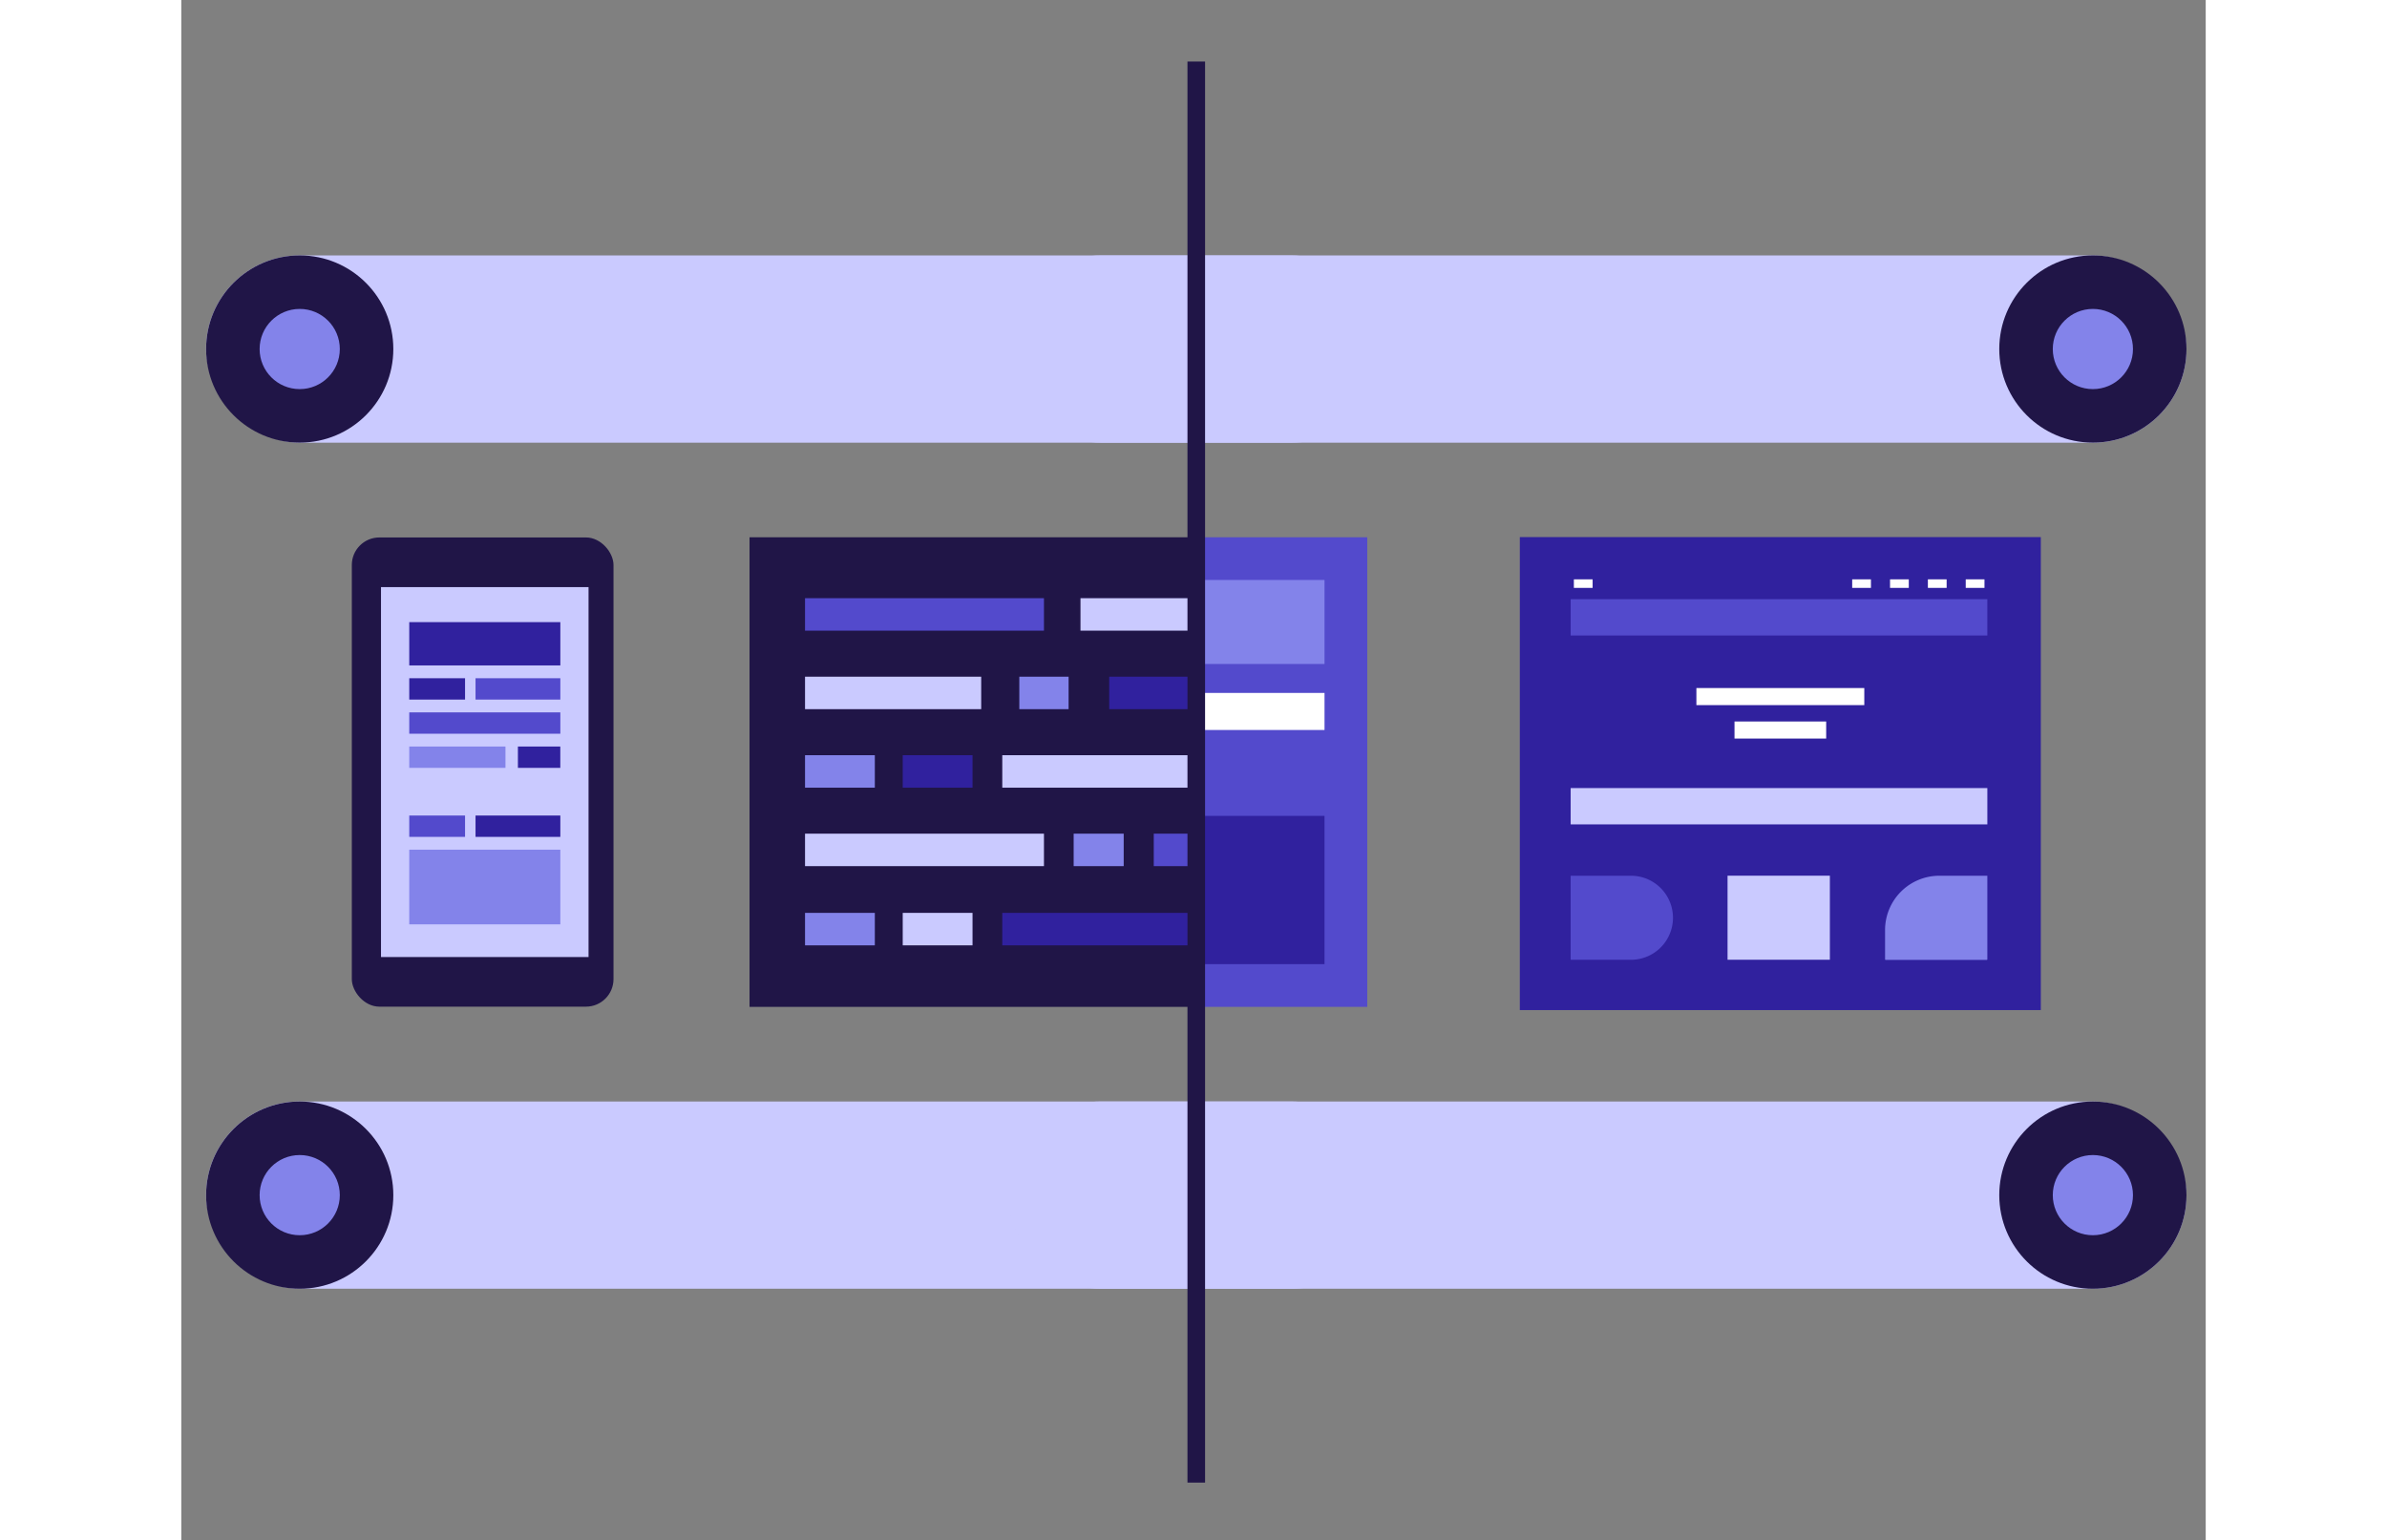
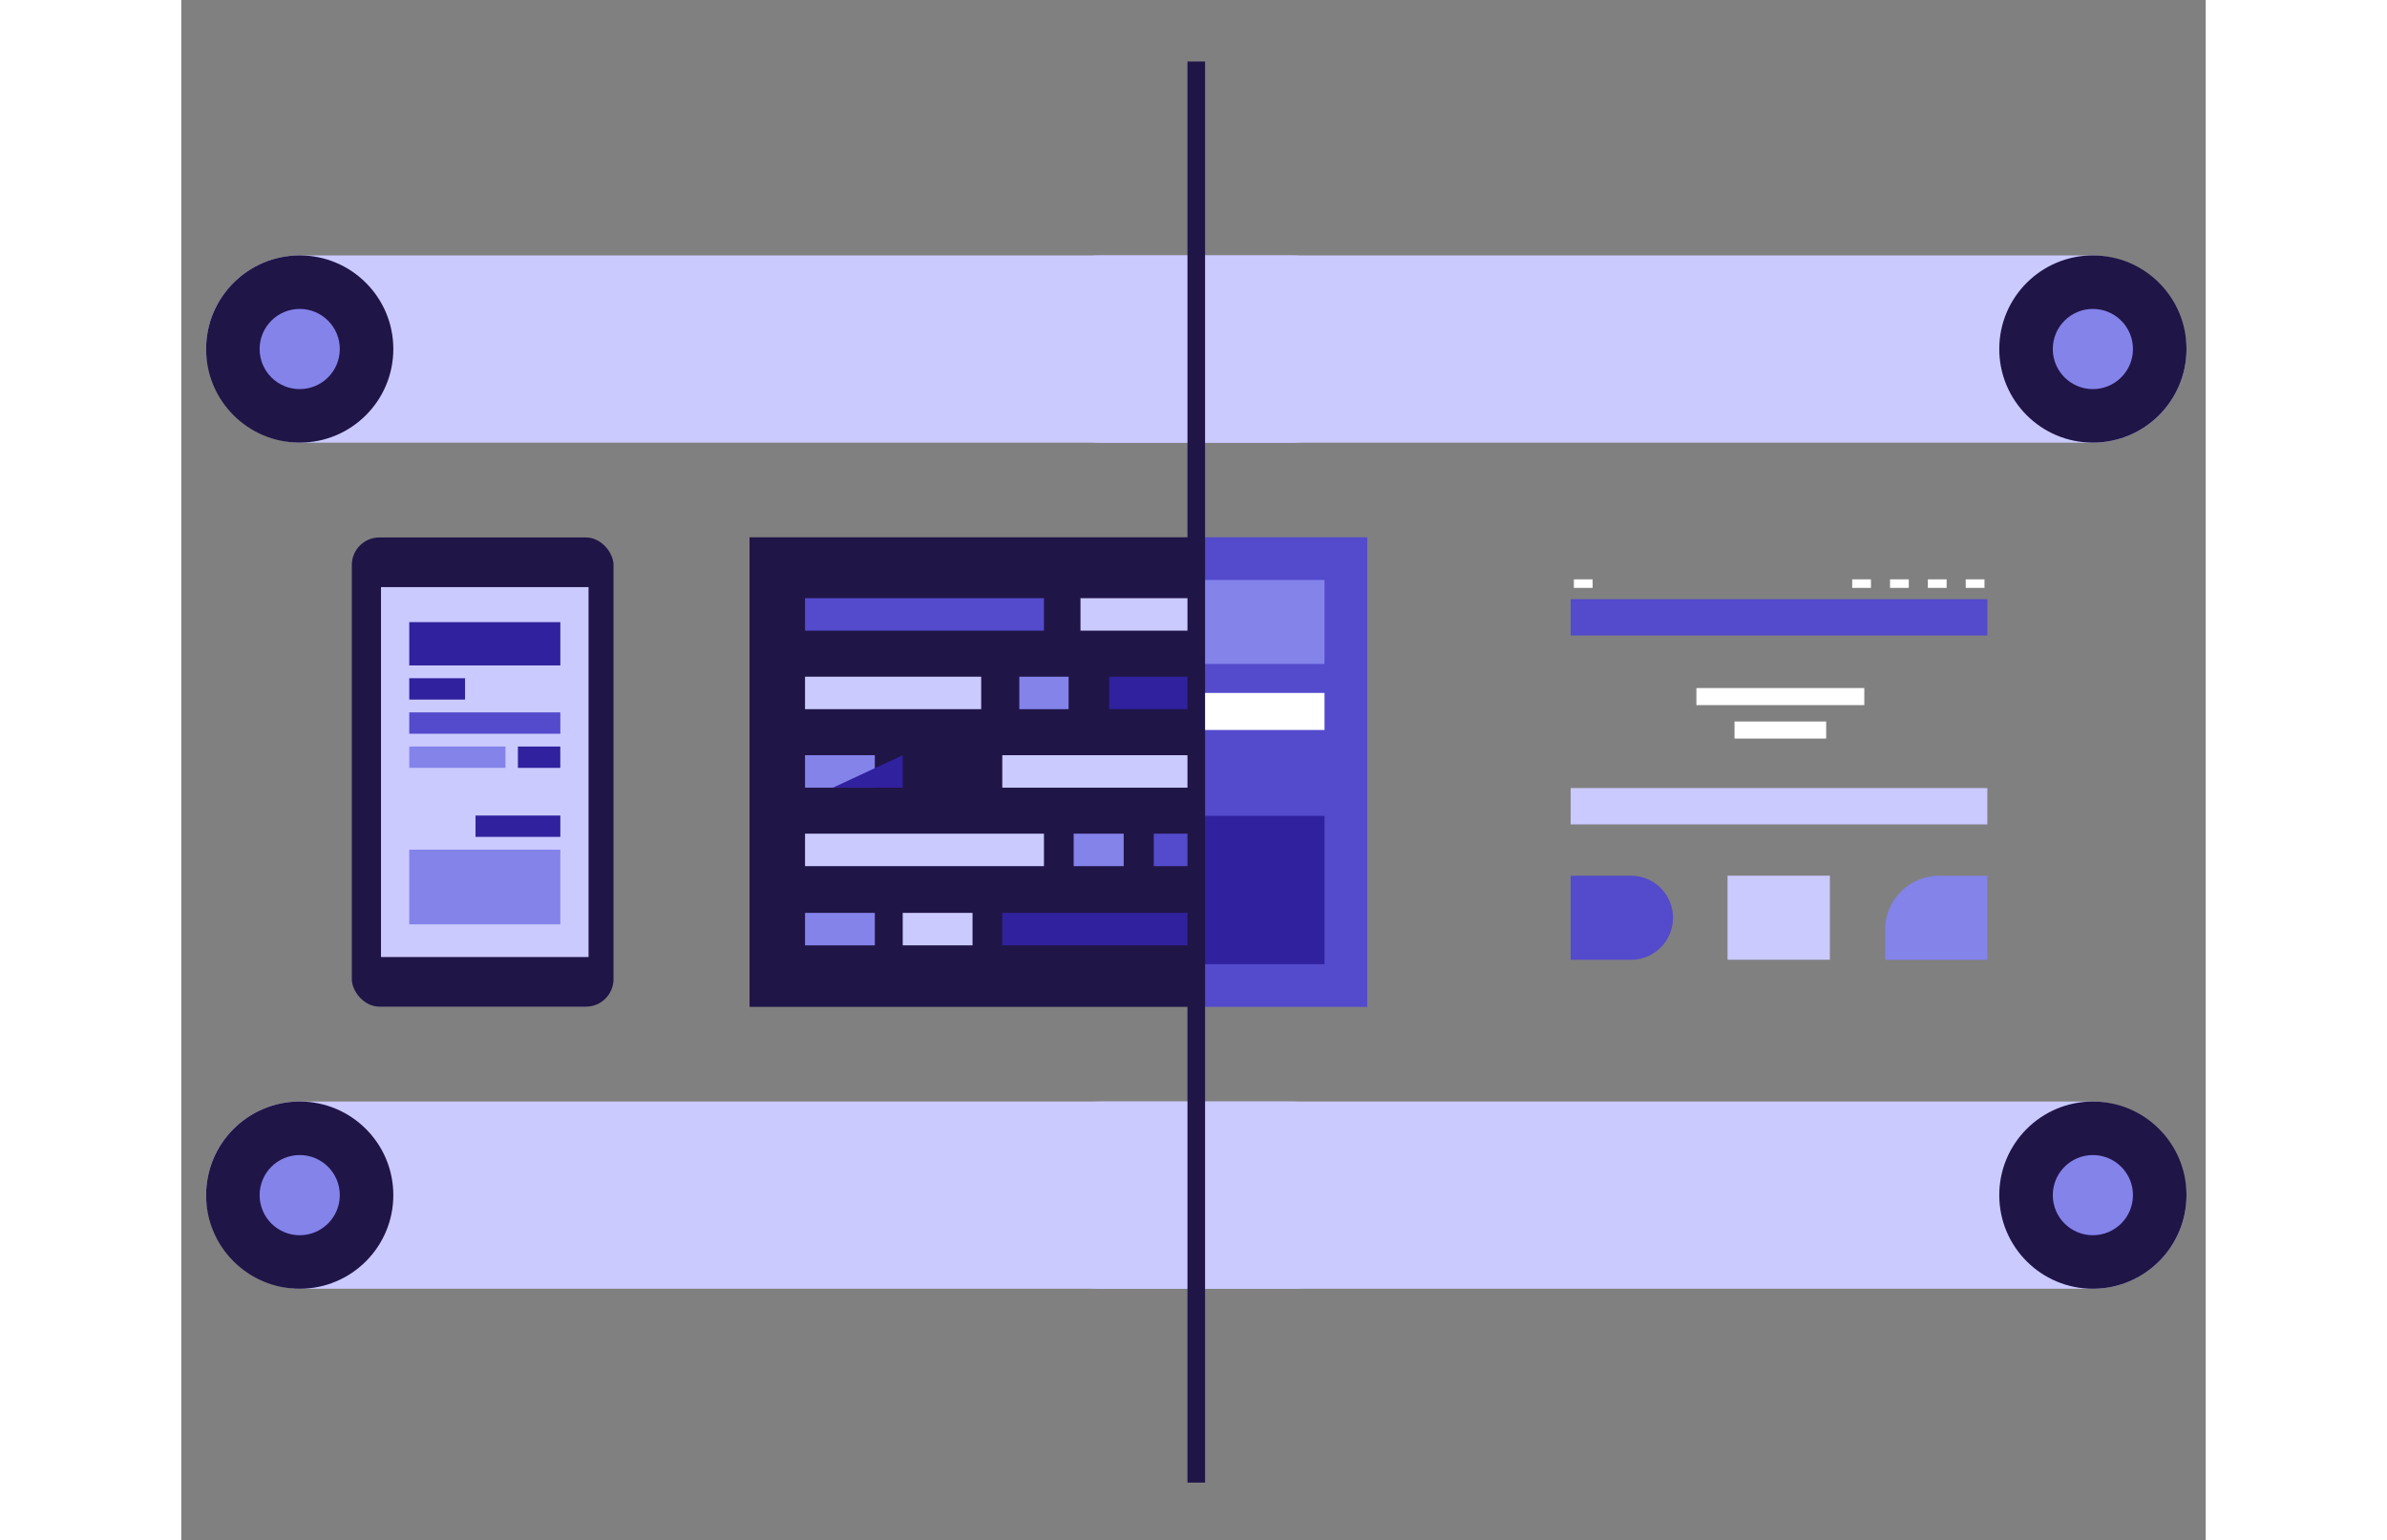
<svg xmlns="http://www.w3.org/2000/svg" width="468px" height="302px" viewBox="0 0 460 350">
  <rect x="0" y="0" width="460" height="350" fill="#808080" stroke="none" />
  <defs>
    <style>.cls-1{fill:#30219e}.cls-2{fill:#534acc}.cls-3{fill:#8383ea}.cls-4{fill:#cacaff}.cls-5,.cls-6{fill:none;stroke-miterlimit:10;stroke:#fff}.cls-5{stroke-width:3.88px}.cls-6{stroke-width:1.94px}.cls-7{fill:#201547}.cls-8{fill:#fa4616}</style>
  </defs>
-   <path d="M304.15 122.05h118.38v107.48H304.15z" class="cls-1" />
  <path d="M315.7 199h13.7a9.55 9.55 0 019.55 9.55 9.55 9.55 0 01-9.55 9.55h-13.7V199z" class="cls-2" />
  <path d="M399.47 199h10.91v19a.12.12 0 01-.12.12h-23a.12.12 0 01-.12-.12v-6.63A12.34 12.34 0 01399.47 199z" class="cls-3" />
  <path d="M351.35 198.99h23.25v19.1h-23.25z" class="cls-4" />
  <path d="M315.7 136.16h94.68v8.25H315.7z" class="cls-2" />
  <path d="M315.7 179.08h94.68v8.25H315.7z" class="cls-4" />
  <path d="M344.27 158.29h38.15M352.93 165.89h20.83" class="cls-5" />
  <path d="M405.47 132.62h4.26M396.87 132.62h4.26M388.27 132.62h4.26M379.67 132.62h4.26M316.43 132.62h4.26" class="cls-6" />
  <path d="M129.12 122.09h101.51V228.8H129.12z" class="cls-7" />
  <path d="M141.73 135.93h54.29v7.38h-54.29z" class="cls-2" />
  <path d="M141.73 189.44h54.29v7.38h-54.29zM186.55 171.61h49.1v7.38h-49.1zM141.73 153.77h40.03v7.38h-40.03z" class="cls-4" />
  <path d="M210.85 153.77h36.09v7.38h-36.09z" class="cls-1" />
  <path d="M220.97 189.44h36.09v7.38h-36.09z" class="cls-2" />
  <path d="M190.42 153.77h11.2v7.38h-11.2z" class="cls-3" />
  <path d="M204.32 135.93h26.31v7.38h-26.31z" class="cls-4" />
  <path d="M253.69 153.77h11.2v7.38h-11.2z" class="cls-8" />
  <path d="M141.73 171.61h15.86v7.38h-15.86z" class="cls-3" />
-   <path d="M163.93 171.61h15.86v7.38h-15.86zM186.55 207.44h49.1v7.38h-49.1z" class="cls-1" />
+   <path d="M163.93 171.61v7.38h-15.86zM186.55 207.44h49.1v7.38h-49.1z" class="cls-1" />
  <path d="M141.73 207.44h15.86v7.38h-15.86z" class="cls-3" />
  <path d="M163.93 207.44h15.86v7.38h-15.86z" class="cls-4" />
  <path d="M242.39 171.61h15.86v7.38h-15.86z" class="cls-8" />
  <path d="M202.77 189.44h11.37v7.38h-11.37z" class="cls-3" />
  <path fill="#ff8200" d="M242.39 207.44h11.37v7.38h-11.37z" />
  <path d="M230.84 122.09h38.64V228.8h-38.64z" class="cls-2" />
  <path d="M232.16 131.79h27.61v19.09h-27.61z" class="cls-3" />
  <path d="M232.16 185.4h27.61v33.69h-27.61z" class="cls-1" />
  <path fill="#fff" d="M232.16 157.46h27.61v8.42h-27.61z" />
  <rect width="267.92" height="42.55" x="5.63" y="250.3" class="cls-4" rx="21.27" />
  <circle cx="26.91" cy="271.58" r="21.27" class="cls-7" />
  <circle cx="26.91" cy="271.58" r="9.11" class="cls-3" />
  <rect width="267.92" height="42.55" x="187.71" y="250.3" class="cls-4" rx="21.27" transform="rotate(-180 321.67 271.575)" />
  <circle cx="434.36" cy="271.58" r="21.27" class="cls-7" />
  <circle cx="434.36" cy="271.58" r="9.11" class="cls-3" />
  <rect width="267.92" height="42.55" x="5.63" y="58.04" class="cls-4" rx="21.27" />
  <circle cx="26.91" cy="79.31" r="21.27" class="cls-7" />
  <circle cx="26.91" cy="79.31" r="9.11" class="cls-3" />
  <rect width="267.92" height="42.55" x="187.71" y="58.04" class="cls-4" rx="21.27" transform="rotate(-180 321.67 79.315)" />
  <circle cx="434.36" cy="79.31" r="21.27" class="cls-7" />
  <circle cx="434.36" cy="79.31" r="9.11" class="cls-3" />
  <rect width="59.46" height="106.62" x="38.75" y="122.13" class="cls-7" rx="6.26" />
  <path d="M45.38 133.41h47.16v84.07H45.38z" class="cls-4" />
  <path d="M51.8 141.37h34.33v9.84H51.8zM51.8 154.12h12.68v4.85H51.8z" class="cls-1" />
-   <path d="M66.86 154.12h19.27v4.85H66.86zM51.8 185.32h12.68v4.85H51.8z" class="cls-2" />
  <path d="M66.86 185.32h19.27v4.85H66.86z" class="cls-1" />
  <path d="M51.8 169.64h21.86v4.85H51.8z" class="cls-3" />
  <path d="M76.49 169.64h9.63v4.85h-9.63z" class="cls-1" />
  <path d="M51.8 161.88h34.33v4.85H51.8z" class="cls-2" />
  <path d="M51.8 193.08h34.33v16.97H51.8z" class="cls-3" />
  <path fill="none" stroke="#201547" stroke-miterlimit="10" stroke-width="4" d="M230.63 13.98V336.9" />
</svg>